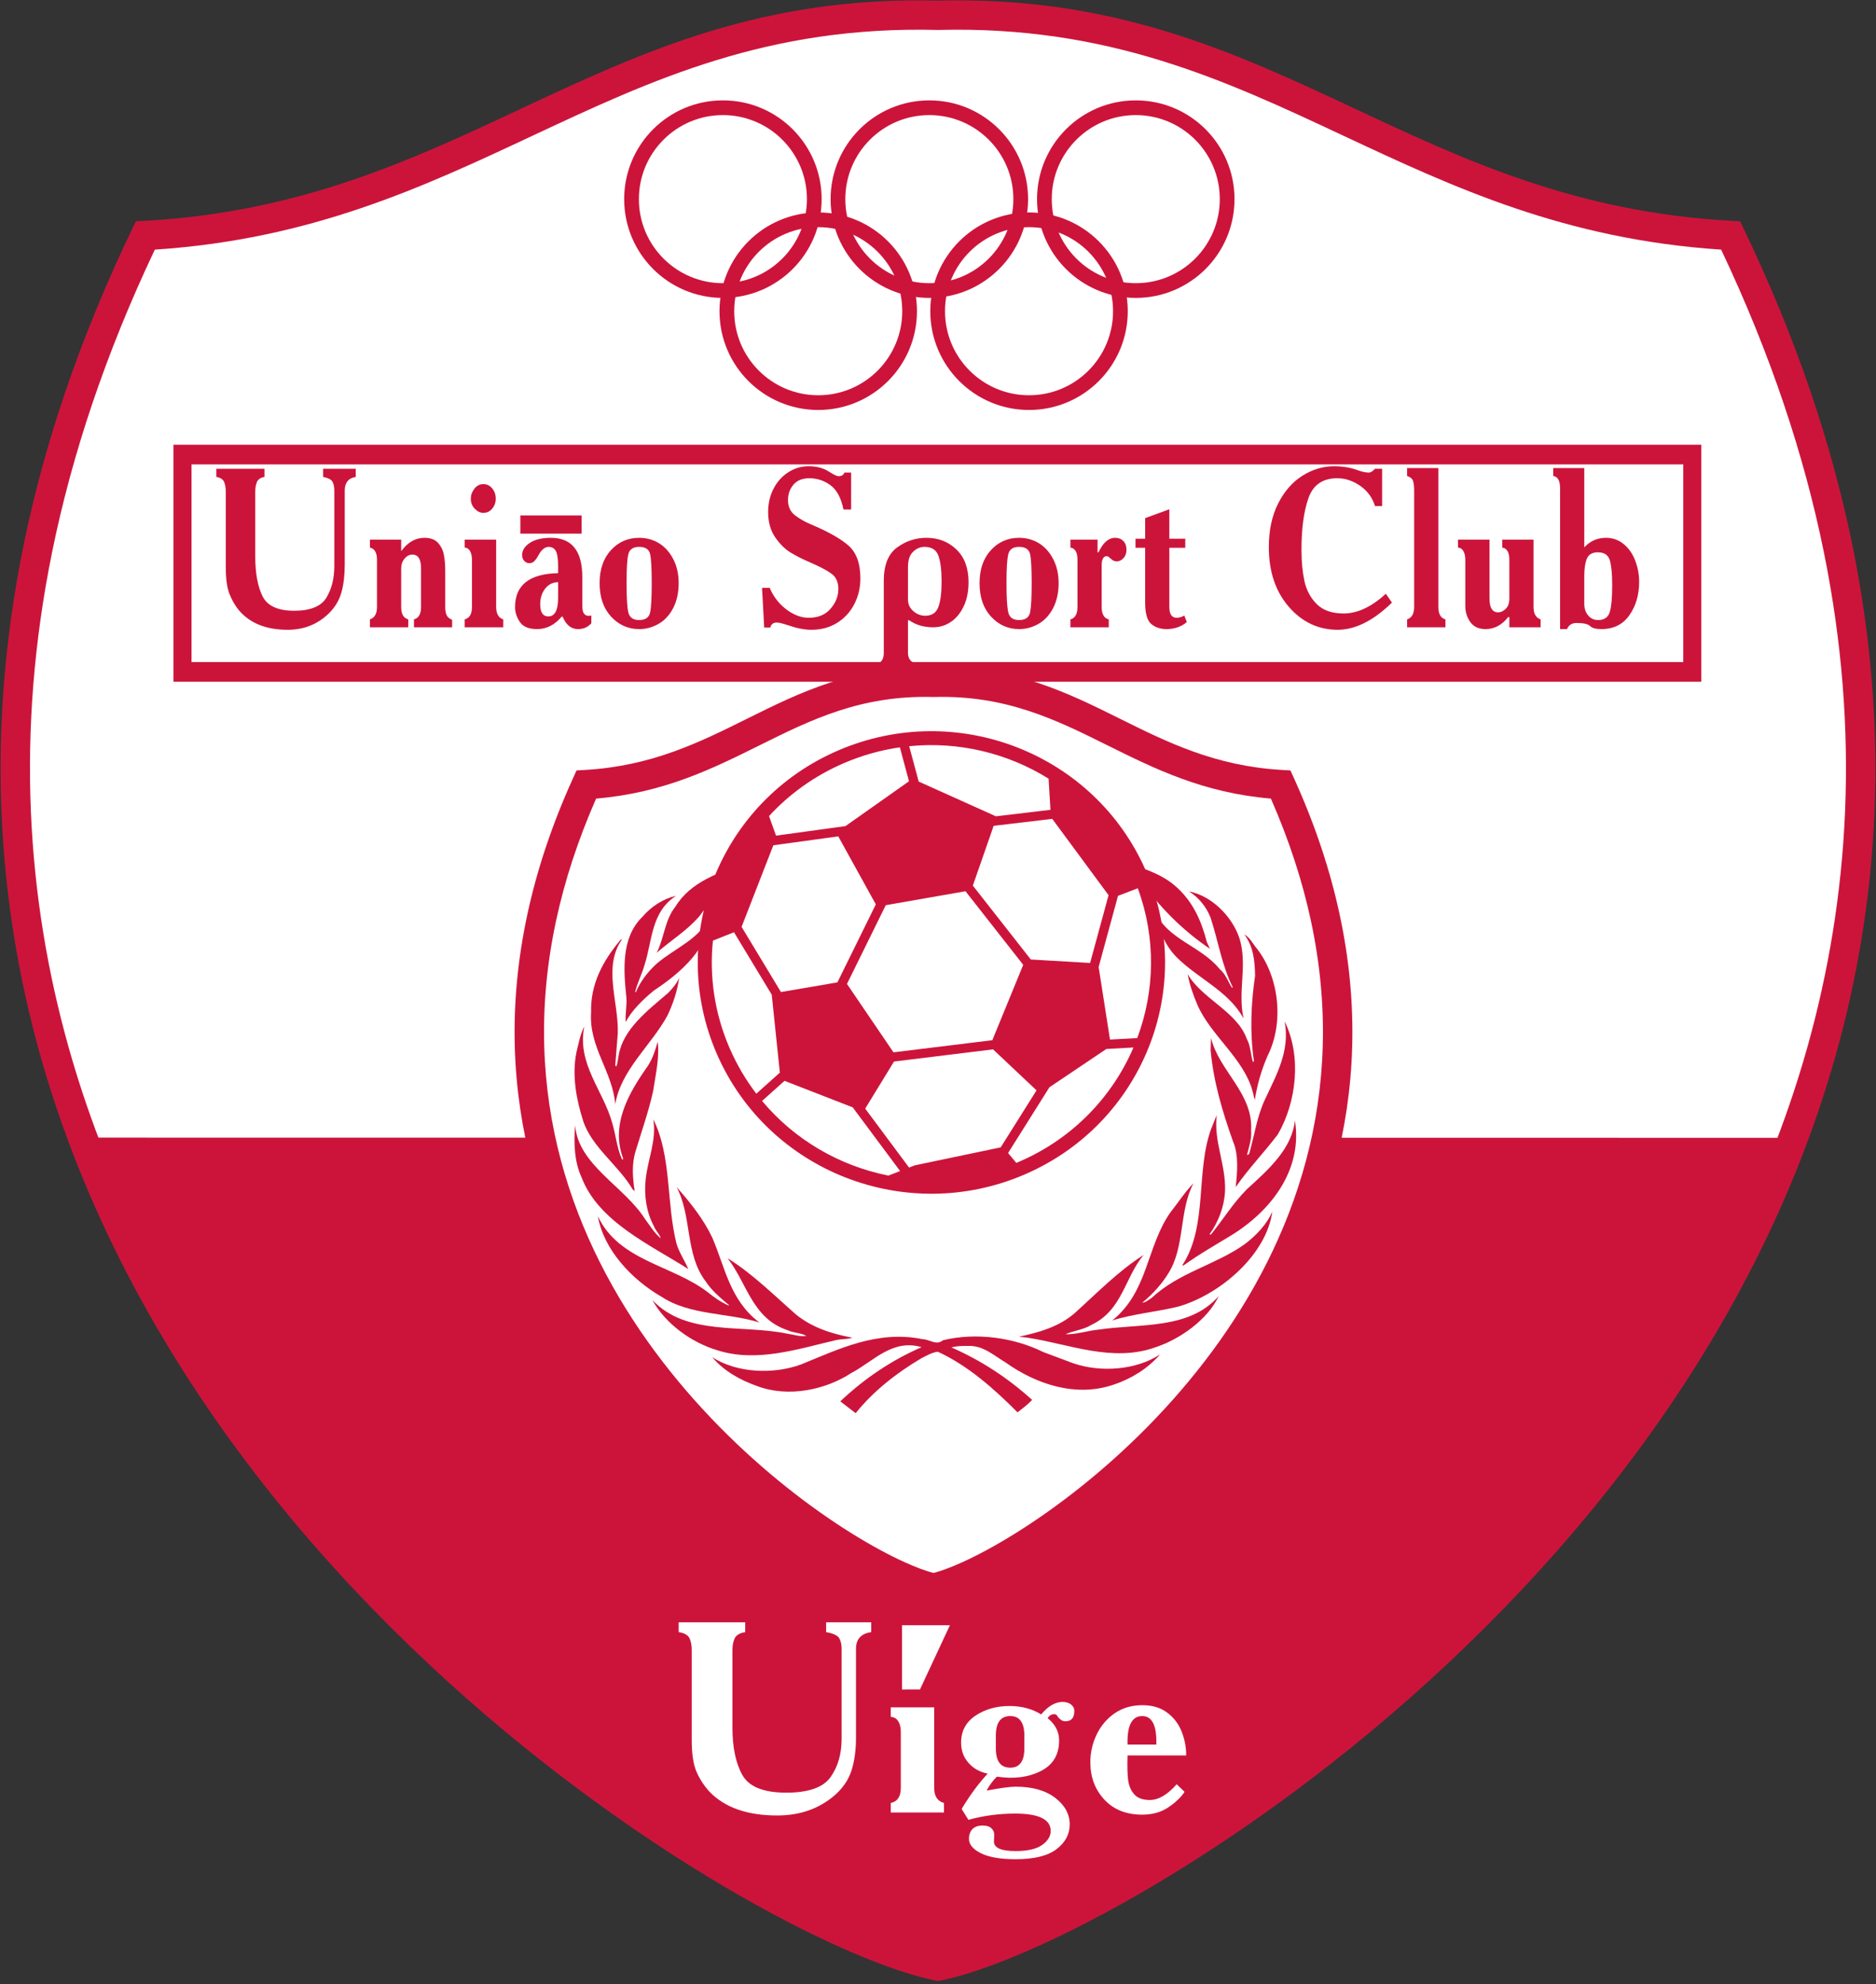
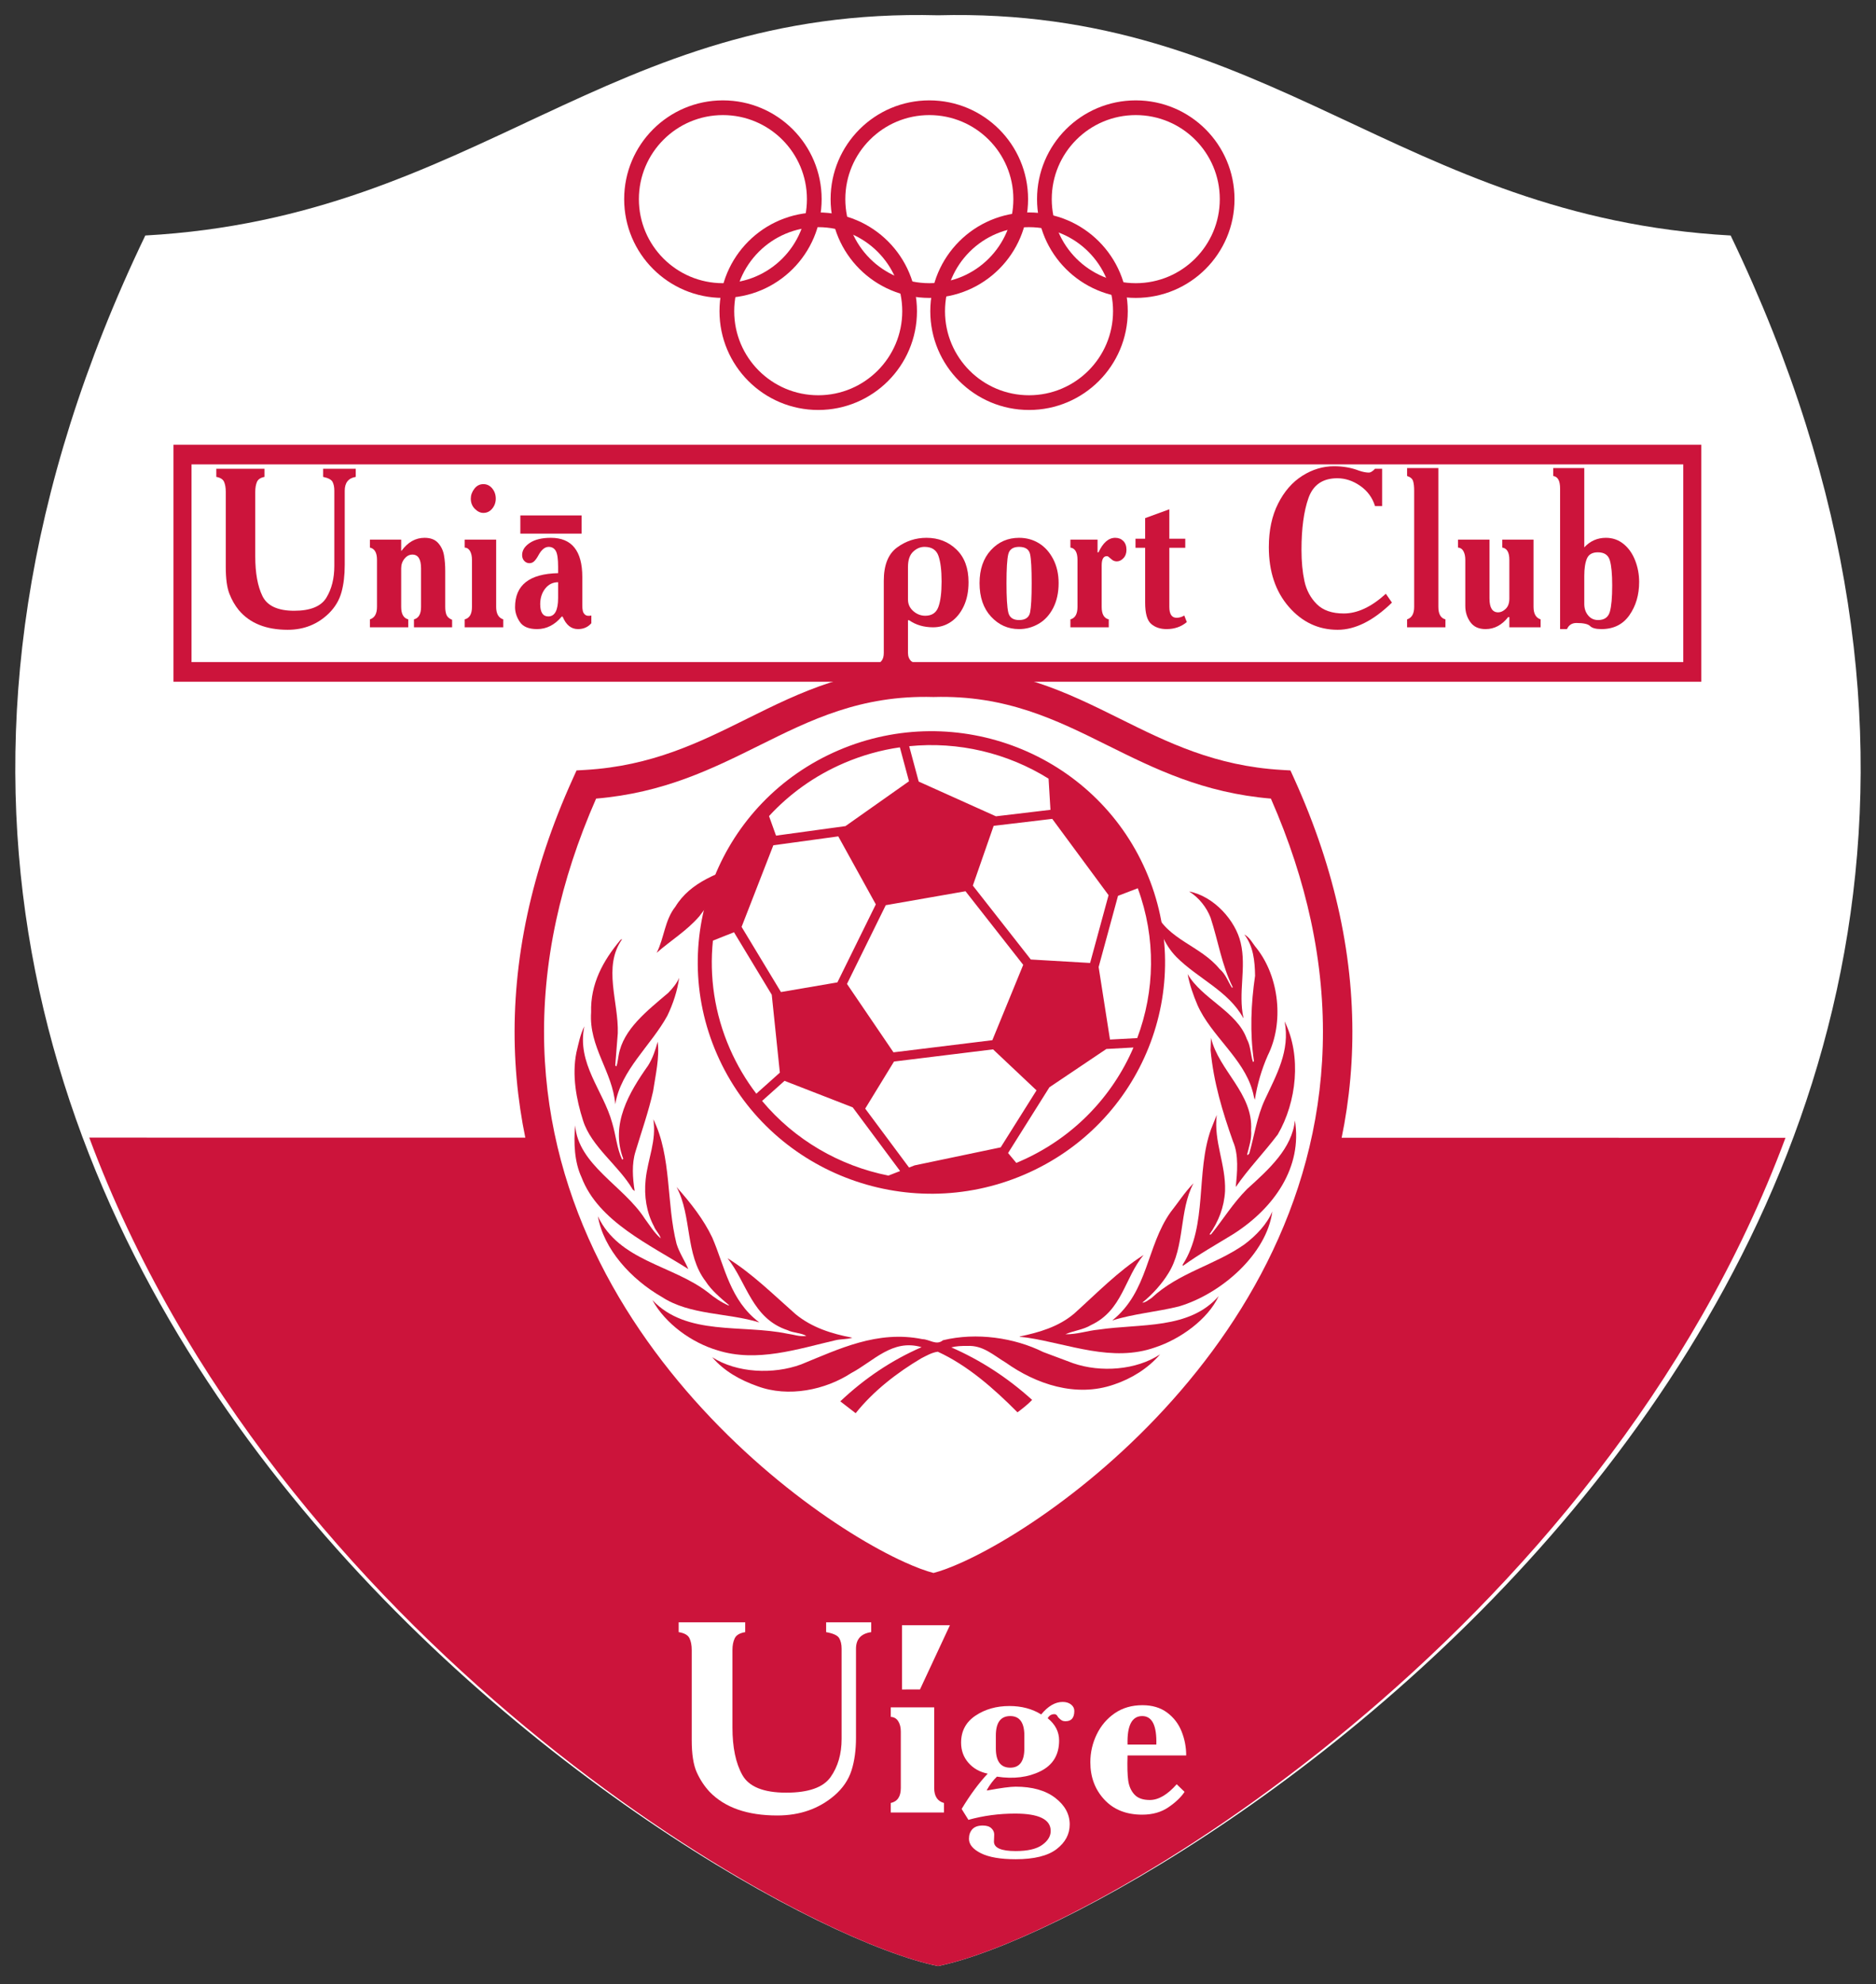
<svg xmlns="http://www.w3.org/2000/svg" width="542pt" height="573pt" viewBox="0 0 542 573" version="1.1">
  <rect x="0" y="0" width="542" height="573" fill="#333333" stroke="none" />
  <g id="surface1">
    <path style=" stroke:none;fill-rule:evenodd;fill:rgb(100%,100%,100%);fill-opacity:1;" d="M 270.996 4.414 C 175.156 1.914 137.82 62.715 41.98 68.016 C -100.68 364.82 204.258 554.223 270.996 567.828 C 337.734 554.223 642.672 364.82 500.008 68.016 C 404.172 62.715 366.832 1.914 270.996 4.414 " />
    <path style=" stroke:none;fill-rule:evenodd;fill:rgb(79.999%,8.199%,23.099%);fill-opacity:1;" d="M 25.785 328.559 C 79.371 472.59 226.68 558.793 270.996 567.828 C 315.309 558.793 462.266 472.641 515.848 328.609 L 25.785 328.559 " />
    <path style=" stroke:none;fill-rule:evenodd;fill:rgb(100%,100%,100%);fill-opacity:1;" d="M 269.699 197.066 C 227.715 195.906 211.359 224.137 169.379 226.594 C 106.887 364.402 240.465 452.344 269.699 458.656 C 298.934 452.344 432.508 364.402 370.016 226.594 C 328.035 224.137 311.68 195.906 269.699 197.066 " />
    <path style=" stroke:none;fill-rule:nonzero;fill:rgb(79.999%,8.199%,23.099%);fill-opacity:1;" d="M 269.582 201.301 C 248.711 200.723 234.23 207.91 219.449 215.254 C 205.73 222.062 191.766 228.992 172.223 230.645 C 166.902 242.754 163.133 254.461 160.695 265.742 C 149.738 316.461 165.82 358.66 189.148 390.23 C 212.609 421.98 243.285 442.984 261.359 451.18 C 264.66 452.676 267.48 453.719 269.699 454.293 C 271.914 453.719 274.734 452.676 278.039 451.18 C 296.109 442.984 326.785 421.98 350.246 390.23 C 373.574 358.66 389.656 316.461 378.699 265.742 C 376.262 254.461 372.492 242.754 367.176 230.645 C 347.629 228.992 333.664 222.062 319.945 215.254 C 305.164 207.91 290.684 200.723 269.812 201.301 Z M 215.695 207.645 C 231.391 199.852 246.766 192.223 269.699 192.828 C 292.633 192.223 308.004 199.852 323.699 207.645 C 337.262 214.379 351.078 221.238 370.246 222.359 L 372.824 222.512 L 373.887 224.852 C 380.012 238.355 384.293 251.398 387.004 263.949 C 398.574 317.508 381.637 362.016 357.059 395.277 C 332.609 428.363 300.484 450.32 281.523 458.922 C 277.195 460.883 273.473 462.188 270.594 462.812 L 269.699 463.004 L 268.801 462.812 C 265.922 462.188 262.199 460.883 257.871 458.922 C 238.91 450.32 206.785 428.363 182.34 395.277 C 157.758 362.016 140.82 317.508 152.391 263.949 C 155.102 251.398 159.387 238.355 165.512 224.852 L 166.57 222.512 L 169.148 222.359 C 188.316 221.238 202.133 214.379 215.695 207.645 " />
    <path style=" stroke:none;fill-rule:evenodd;fill:rgb(100%,100%,100%);fill-opacity:1;" d="M 274.141 211.367 C 311.316 214.121 339.199 246.176 336.414 282.961 C 333.629 319.746 301.23 347.336 264.055 344.578 C 226.875 341.824 198.992 309.77 201.777 272.984 C 204.562 236.195 236.961 208.609 274.141 211.367 " />
    <path style=" stroke:none;fill-rule:evenodd;fill:rgb(79.999%,8.199%,23.099%);fill-opacity:1;" d="M 242.273 216.691 C 208.074 231.344 192.352 270.672 207.16 304.512 C 221.969 338.352 261.715 353.91 295.914 339.254 C 330.117 324.602 345.844 285.273 331.031 251.434 C 316.223 217.594 276.477 202.035 242.273 216.691 Z M 218.508 315.871 L 225.309 309.789 L 222.969 287.289 L 212.059 269.246 L 205.973 271.66 C 204.906 281.988 206.414 292.719 210.879 302.914 C 212.941 307.621 215.516 311.953 218.508 315.871 Z M 226.66 312.16 L 220.176 317.961 C 229.566 329.211 242.559 336.723 256.676 339.523 L 260.051 338.211 L 246.359 319.816 Z M 249.969 320.18 L 262.637 337.203 L 264.234 336.578 L 289.113 331.371 L 299.465 314.91 L 286.906 303.07 L 258.289 306.586 Z M 214.254 267.695 L 225.629 286.516 L 241.934 283.723 L 253.035 261.195 L 242.188 241.555 L 223.426 244.129 Z M 224.203 241.34 L 244.266 238.59 L 262.621 225.641 L 259.984 215.84 C 254.562 216.617 249.156 218.113 243.887 220.371 C 235.359 224.023 228.055 229.309 222.18 235.699 Z M 262.676 215.512 L 265.422 225.723 L 287.734 235.758 L 303.492 233.887 L 302.945 224.883 C 291.09 217.496 276.906 214.078 262.676 215.512 Z M 304.008 236.5 L 287.078 238.512 L 281.066 255.773 L 297.812 277.117 L 314.945 278.117 L 320.277 258.539 Z M 323.008 258.73 L 317.41 279.285 L 320.688 300.238 L 328.562 299.812 C 333.645 286.27 334.039 270.988 328.719 256.539 Z M 327.473 302.531 L 319.645 302.957 L 303.188 314.02 L 291.246 333.008 L 293.621 335.855 C 293.852 335.762 294.078 335.672 294.305 335.574 C 309.852 328.914 321.332 316.828 327.473 302.531 Z M 258.137 303.926 L 286.699 300.422 L 295.621 278.656 L 278.945 257.402 L 255.906 261.43 L 244.703 284.172 L 258.137 303.926 " />
    <path style=" stroke:none;fill-rule:evenodd;fill:rgb(79.999%,8.199%,23.099%);fill-opacity:1;" d="M 340.648 377.301 C 334.297 378.891 327.512 379.406 321.34 381.371 C 331.789 372.988 331.191 360.004 338.172 350.121 C 340.395 347.324 342.227 344.395 344.82 341.738 C 340.574 349.703 342.422 360.039 337.543 367.77 C 335.664 370.84 332.98 373.816 330.016 376.23 C 330.984 376.195 331.836 375.406 332.684 374.887 C 340.602 367.488 350.949 365.426 359.508 359.414 C 362.938 356.855 366.082 353.508 367.59 349.879 C 365.965 362.145 352.934 373.641 340.648 377.301 " />
    <path style=" stroke:none;fill-rule:evenodd;fill:rgb(79.999%,8.199%,23.099%);fill-opacity:1;" d="M 369.172 327.637 C 365.293 332.793 360.609 337.594 357.031 342.832 C 357.434 338.688 357.957 333.582 356.227 329.645 C 353.23 321.184 350.605 312.586 349.758 303.293 L 349.875 299.742 C 352.129 309.23 362.09 315.754 361.461 326.402 C 361.688 328.98 360.836 331.168 360.312 333.441 L 360.492 333.609 L 360.938 333.133 C 362.414 327.914 363.16 322.426 365.457 317.555 C 368.723 310.543 372.793 303.469 371.141 295.004 C 376.102 304.984 374.598 318.316 369.172 327.637 " />
    <path style=" stroke:none;fill-rule:evenodd;fill:rgb(79.999%,8.199%,23.099%);fill-opacity:1;" d="M 363.059 273.871 C 369.59 282.152 371.02 295.355 366.262 304.855 C 364.488 308.883 363.234 313.176 362.535 317.633 C 362.207 316.863 362.133 315.832 361.832 314.973 C 359.238 305.672 349.832 299.047 345.969 290.273 C 344.746 287.406 343.703 284.441 343.121 281.328 C 347.25 288.48 357.434 292.172 360.211 300.051 C 361.344 302.043 361.281 304.535 361.984 306.676 C 362.133 306.676 362.281 306.574 362.281 306.434 C 361.059 298.32 361.434 289.82 362.609 281.805 C 362.535 277.465 362.09 273.254 359.508 269.895 C 361.16 270.797 361.906 272.523 363.059 273.871 " />
    <path style=" stroke:none;fill-rule:evenodd;fill:rgb(79.999%,8.199%,23.099%);fill-opacity:1;" d="M 358.449 272.281 C 360.164 279.535 357.66 286.609 359.238 293.938 L 359.18 294 C 354.961 286.234 346 282.57 339.84 276.355 C 336.262 272.664 334.711 268.172 333.816 263.414 C 337.352 271.383 346.879 273.141 352.352 279.852 C 354.184 281.398 354.781 283.543 355.961 285.301 L 356.152 285.125 C 353.008 278.84 351.949 271.766 349.758 265.059 C 348.652 262.156 346.477 259.305 343.555 257.469 C 350.727 258.844 356.961 265.863 358.449 272.281 " />
-     <path style=" stroke:none;fill-rule:evenodd;fill:rgb(79.999%,8.199%,23.099%);fill-opacity:1;" d="M 339.246 255.633 C 344.656 260.16 347.105 266.027 348.684 272.105 L 349.578 274.039 C 341.719 268.75 334.594 261.648 329.586 254.148 L 323.453 248.352 C 328.84 250.484 334.637 251.762 339.246 255.633 " />
    <path style=" stroke:none;fill-rule:evenodd;fill:rgb(79.999%,8.199%,23.099%);fill-opacity:1;" d="M 215.25 249.312 C 209.824 253.766 206.059 259.395 202.031 264.648 C 198.426 268.828 193.809 271.59 189.719 275.184 C 191.922 270.898 192.004 265.777 195.137 261.844 C 199.594 254.566 207.863 252.008 215.25 249.312 " />
-     <path style=" stroke:none;fill-rule:evenodd;fill:rgb(79.999%,8.199%,23.099%);fill-opacity:1;" d="M 185.57 264.816 C 188.211 261.746 191.559 259.609 195.324 258.711 C 188.012 263.414 188.488 271.836 186.168 278.84 C 185.43 281.43 184.148 283.812 183.508 286.473 L 183.691 286.609 C 184.91 283.605 187.047 280.773 189.719 278.324 C 194.914 273.836 202.594 271.039 205.133 264.402 C 205.02 273.629 196.801 280.879 188.934 286.062 C 185.691 288.727 182.559 291.762 180.777 295.18 C 180.598 292.855 181.145 290.52 180.965 288.027 C 180.113 279.977 179.488 270.789 185.57 264.816 " />
    <path style=" stroke:none;fill-rule:evenodd;fill:rgb(79.999%,8.199%,23.099%);fill-opacity:1;" d="M 170.781 292.348 C 170.559 284.191 174.172 277.527 179.273 271.449 C 179.422 271.383 179.527 271.242 179.719 271.277 C 174.105 279.258 178.75 289.312 178.488 298.391 L 177.754 307.684 C 177.863 307.746 177.863 308.023 178.125 307.918 C 178.453 306.887 178.527 305.777 178.75 304.711 C 180.07 297.215 187.023 291.902 193.102 286.715 C 194.398 285.363 195.547 283.988 196.211 282.398 C 195.719 286.129 194.465 289.891 192.812 293.344 C 188.086 301.977 179.348 309.059 177.754 318.938 C 176.977 309.469 170.086 302.387 170.781 292.348 " />
    <path style=" stroke:none;fill-rule:evenodd;fill:rgb(79.999%,8.199%,23.099%);fill-opacity:1;" d="M 166.531 303.949 C 167.156 301.395 167.641 298.758 168.828 296.414 C 166.574 307.199 174.328 314.973 176.871 324.32 C 177.938 327.816 178.199 331.578 179.719 334.855 C 179.859 334.926 179.98 334.789 180.07 334.684 C 176.281 324.746 181.746 315.523 187.242 307.746 C 188.574 305.637 189.344 303.293 190.008 300.871 C 190.598 305.367 189.383 310.543 188.68 315.211 C 187.348 321.148 185.355 326.777 183.617 332.539 C 182.477 336.141 182.777 340.203 183.363 343.977 L 182.812 343.559 C 178.789 336.617 170.816 331.195 168.445 323.605 C 166.504 317.555 165.203 310.543 166.531 303.949 " />
    <path style=" stroke:none;fill-rule:evenodd;fill:rgb(79.999%,8.199%,23.099%);fill-opacity:1;" d="M 166.164 325.012 C 167.055 336.449 180.188 342.488 186.281 351.953 C 187.719 353.883 188.973 356.031 190.895 357.652 C 190.598 356.438 189.383 355.41 188.934 354.164 C 186.801 350.191 186.027 345.461 186.539 340.66 C 187.129 334.82 189.746 329.402 188.746 323.262 C 194.102 334.062 192.477 347.535 195.465 359.234 C 196.246 361.797 197.828 364.078 198.863 366.527 C 187.875 359.516 172.883 352.852 168.008 340.008 C 165.949 335.582 165.719 330.098 166.164 325.012 " />
    <path style=" stroke:none;fill-rule:evenodd;fill:rgb(79.999%,8.199%,23.099%);fill-opacity:1;" d="M 172.734 351.266 C 178.863 364.242 194.211 365.316 204.508 373.223 C 206.402 374.785 208.387 376.125 210.523 377.062 L 210.637 376.957 C 208.273 374.953 205.535 372.68 203.883 370.086 C 197.859 362.246 199.977 351.266 195.465 342.832 C 199.566 347.43 203.293 352.195 205.77 357.406 C 209.449 365.906 210.859 375.512 219.383 381.938 C 210.16 379.098 199.355 379.895 191.215 374.578 C 182.328 369.465 174.395 360.797 172.734 351.266 " />
    <path style=" stroke:none;fill-rule:evenodd;fill:rgb(79.999%,8.199%,23.099%);fill-opacity:1;" d="M 188.488 375.477 C 198.312 385.934 214.371 382.445 227.461 385.184 C 229.312 385.422 231.004 386.109 232.965 385.832 C 231.406 384.902 229.234 385.008 227.535 384.172 C 217.27 380.793 215.766 370.398 210.195 363.387 C 217.316 367.812 223.297 373.773 229.863 379.555 C 234.582 383.426 240.262 385.211 246.25 386.348 C 244.809 386.836 242.926 386.703 241.383 387.078 C 230.629 389.559 218.68 393.605 207.281 389.984 C 199.863 387.801 192.215 382.309 188.488 375.477 " />
    <path style=" stroke:none;fill-rule:evenodd;fill:rgb(79.999%,8.199%,23.099%);fill-opacity:1;" d="M 321.875 399.855 C 310.797 403.73 299.238 399.68 290.59 393.543 C 287.09 391.461 284.004 388.461 279.469 388.727 C 277.828 388.699 276.246 388.77 274.848 389.145 C 283.258 392.809 291.055 397.852 298.195 404.309 C 296.988 405.59 295.438 406.797 293.965 407.898 C 287.09 400.965 279.469 394.293 270.941 390.395 C 269.27 390.598 267.684 391.531 266.176 392.293 C 259.234 396.402 252.371 401.684 247.211 408.152 L 242.773 404.727 C 249.855 398.027 257.684 392.809 266.254 389.082 C 257.836 386.586 252.34 393.184 245.953 396.543 C 238.504 401.41 227.797 403.691 218.801 400.336 C 213.961 398.621 209.27 396.086 205.77 391.98 C 212.852 396.543 223.398 397.023 231.449 394.059 C 242.254 389.672 253.48 384.109 266.512 386.766 C 268.539 386.801 270.523 388.699 272.438 387.078 C 282.121 384.73 293.082 386.348 301.418 390.492 L 310.008 393.707 C 317.996 396.477 328.316 395.711 335.16 391.156 C 331.641 395.258 326.84 398.195 321.875 399.855 " />
    <path style=" stroke:none;fill-rule:evenodd;fill:rgb(79.999%,8.199%,23.099%);fill-opacity:1;" d="M 333.742 389.145 C 321.309 393.543 308.797 388.148 296.887 386.348 L 294.59 386.074 L 294.59 386.004 C 300.285 384.801 305.816 383.211 310.348 379.379 C 317.027 373.371 322.977 367.188 330.391 362.453 C 324.887 369.051 324.305 378.441 315.223 382.691 C 312.973 384.066 310.141 384.312 307.812 385.352 C 311.125 385.422 314.152 384.312 317.43 384.004 C 329.613 382.211 343.555 384.047 352.098 374.336 C 348.922 381.102 340.973 386.766 333.742 389.145 " />
    <path style=" stroke:none;fill-rule:evenodd;fill:rgb(79.999%,8.199%,23.099%);fill-opacity:1;" d="M 356.332 356.41 C 351.426 359.414 346.445 362.207 341.719 365.625 L 341.719 365.207 C 348.949 353.961 345.418 338.52 349.875 326.148 L 351.531 322.004 C 350.605 329.715 354.184 336.238 353.934 343.977 C 353.676 348.645 352.055 352.789 349.43 356.516 L 349.875 356.516 C 353.41 352.168 356.184 347.535 360.312 343.391 C 366.742 337.594 373.27 331.648 374.117 323.605 C 376.297 337.035 368.246 348.805 356.332 356.41 " />
    <path style="fill:none;stroke-width:42.52;stroke-linecap:butt;stroke-linejoin:miter;stroke:rgb(79.999%,8.199%,23.099%);stroke-opacity:1;stroke-miterlimit:22.926;" d="M 2088.555 5418.867 C 1942.773 5418.867 1824.57 5300.664 1824.57 5154.844 C 1824.57 5009.062 1942.773 4890.859 2088.555 4890.859 C 2234.375 4890.859 2352.578 5009.062 2352.578 5154.844 C 2352.578 5300.664 2234.375 5418.867 2088.555 5418.867 Z M 2088.555 5418.867 " transform="matrix(0.1,0,0,-0.1,0,573)" />
    <path style="fill:none;stroke-width:42.52;stroke-linecap:butt;stroke-linejoin:miter;stroke:rgb(79.999%,8.199%,23.099%);stroke-opacity:1;stroke-miterlimit:22.926;" d="M 2684.961 5418.867 C 2539.18 5418.867 2420.977 5300.664 2420.977 5154.844 C 2420.977 5009.062 2539.18 4890.859 2684.961 4890.859 C 2830.781 4890.859 2948.984 5009.062 2948.984 5154.844 C 2948.984 5300.664 2830.781 5418.867 2684.961 5418.867 Z M 2684.961 5418.867 " transform="matrix(0.1,0,0,-0.1,0,573)" />
    <path style="fill:none;stroke-width:42.52;stroke-linecap:butt;stroke-linejoin:miter;stroke:rgb(79.999%,8.199%,23.099%);stroke-opacity:1;stroke-miterlimit:22.926;" d="M 3281.406 5418.867 C 3135.586 5418.867 3017.383 5300.664 3017.383 5154.844 C 3017.383 5009.062 3135.586 4890.859 3281.406 4890.859 C 3427.188 4890.859 3545.391 5009.062 3545.391 5154.844 C 3545.391 5300.664 3427.188 5418.867 3281.406 5418.867 Z M 3281.406 5418.867 " transform="matrix(0.1,0,0,-0.1,0,573)" />
    <path style="fill:none;stroke-width:42.52;stroke-linecap:butt;stroke-linejoin:miter;stroke:rgb(79.999%,8.199%,23.099%);stroke-opacity:1;stroke-miterlimit:22.926;" d="M 2363.984 5095.195 C 2218.164 5095.195 2099.961 4976.992 2099.961 4831.172 C 2099.961 4685.391 2218.164 4567.188 2363.984 4567.188 C 2509.766 4567.188 2627.969 4685.391 2627.969 4831.172 C 2627.969 4976.992 2509.766 5095.195 2363.984 5095.195 Z M 2363.984 5095.195 " transform="matrix(0.1,0,0,-0.1,0,573)" />
    <path style="fill:none;stroke-width:42.52;stroke-linecap:butt;stroke-linejoin:miter;stroke:rgb(79.999%,8.199%,23.099%);stroke-opacity:1;stroke-miterlimit:22.926;" d="M 2972.969 5095.195 C 2827.188 5095.195 2708.984 4976.992 2708.984 4831.172 C 2708.984 4685.391 2827.188 4567.188 2972.969 4567.188 C 3118.789 4567.188 3236.992 4685.391 3236.992 4831.172 C 3236.992 4976.992 3118.789 5095.195 2972.969 5095.195 Z M 2972.969 5095.195 " transform="matrix(0.1,0,0,-0.1,0,573)" />
    <path style=" stroke:none;fill-rule:nonzero;fill:rgb(79.999%,8.199%,23.099%);fill-opacity:1;" d="M 486.316 134.117 L 55.336 134.117 L 55.336 191.223 L 486.316 191.223 Z M 52.727 128.445 L 491.535 128.445 L 491.535 196.895 L 50.117 196.895 L 50.117 128.445 L 52.727 128.445 " />
    <path style=" stroke:none;fill-rule:nonzero;fill:rgb(79.999%,8.199%,23.099%);fill-opacity:1;" d="M 448.742 135.184 L 457.719 135.184 L 457.719 158.078 C 459.422 156.246 461.508 155.328 463.969 155.328 C 465.898 155.328 467.594 155.918 469.055 157.098 C 470.512 158.273 471.629 159.855 472.406 161.84 C 473.184 163.824 473.57 165.906 473.57 168.086 C 473.57 171.793 472.633 174.988 470.758 177.672 C 468.883 180.352 466.184 181.691 462.66 181.691 C 461.07 181.691 459.98 181.398 459.395 180.809 C 458.809 180.223 457.492 179.926 455.445 179.926 C 454.156 179.926 453.25 180.516 452.719 181.691 L 450.73 181.691 L 450.73 141.07 C 450.73 138.844 450.066 137.645 448.742 137.473 Z M 457.719 166.32 L 457.719 174.434 C 457.719 175.738 458.09 176.84 458.828 177.734 C 459.566 178.629 460.52 179.078 461.695 179.078 C 463.516 179.078 464.648 178.281 465.105 176.688 C 465.559 175.098 465.785 172.559 465.785 169.066 C 465.785 165.797 465.559 163.387 465.105 161.84 C 464.648 160.289 463.496 159.516 461.641 159.516 C 460.047 159.516 458.996 160.117 458.484 161.316 C 457.973 162.516 457.719 164.184 457.719 166.32 " />
    <path style=" stroke:none;fill-rule:nonzero;fill:rgb(79.999%,8.199%,23.099%);fill-opacity:1;" d="M 443.059 155.855 L 443.059 175.281 C 443.059 177.246 443.742 178.445 445.105 178.879 L 445.105 181.172 L 436.07 181.172 L 436.07 178.227 L 435.73 178.227 C 433.91 180.535 431.734 181.691 429.195 181.691 C 427.227 181.691 425.758 181.02 424.793 179.664 C 423.828 178.312 423.344 176.766 423.344 175.02 L 423.344 161.676 C 423.344 160.672 423.164 159.844 422.805 159.191 C 422.445 158.535 421.922 158.188 421.242 158.145 L 421.242 155.855 L 430.332 155.855 L 430.332 172.863 C 430.332 175.523 431.164 176.852 432.832 176.852 C 433.59 176.852 434.32 176.516 435.02 175.84 C 435.723 175.16 436.07 174.172 436.07 172.863 L 436.07 161.676 C 436.07 159.539 435.391 158.359 434.023 158.145 L 434.023 155.855 L 443.059 155.855 " />
    <path style=" stroke:none;fill-rule:nonzero;fill:rgb(79.999%,8.199%,23.099%);fill-opacity:1;" d="M 406.527 181.172 L 406.527 178.879 C 407.891 178.445 408.57 177.246 408.57 175.281 L 408.57 141.723 C 408.57 140.547 408.469 139.617 408.258 138.941 C 408.051 138.266 407.473 137.777 406.527 137.473 L 406.527 135.184 L 415.559 135.184 L 415.559 175.281 C 415.559 177.332 416.242 178.531 417.605 178.879 L 417.605 181.172 L 406.527 181.172 " />
    <path style=" stroke:none;fill-rule:nonzero;fill:rgb(79.999%,8.199%,23.099%);fill-opacity:1;" d="M 400.391 171.488 L 402.152 174.039 C 396.773 179.273 391.547 181.891 386.469 181.891 C 380.902 181.891 376.195 179.676 372.352 175.25 C 368.508 170.824 366.582 165.078 366.582 158.012 C 366.582 153.172 367.473 148.984 369.254 145.453 C 371.035 141.922 373.371 139.238 376.27 137.406 C 379.168 135.574 382.227 134.656 385.445 134.656 C 388.023 134.656 390.391 135.07 392.551 135.902 C 393.684 136.293 394.672 136.488 395.504 136.488 C 395.844 136.488 396.281 136.273 396.809 135.836 C 396.926 135.746 397.074 135.598 397.266 135.379 L 399.309 135.379 L 399.309 146.172 L 397.266 146.172 C 396.508 143.73 395.078 141.777 392.977 140.316 C 390.871 138.855 388.664 138.125 386.355 138.125 C 382.152 138.125 379.379 140.031 378.031 143.848 C 376.688 147.664 376.016 152.648 376.016 158.797 C 376.016 162.199 376.301 165.207 376.867 167.824 C 377.438 170.441 378.617 172.656 380.418 174.465 C 382.219 176.273 384.82 177.18 388.23 177.18 C 392.172 177.18 396.223 175.281 400.391 171.488 " />
    <path style=" stroke:none;fill-rule:nonzero;fill:rgb(79.999%,8.199%,23.099%);fill-opacity:1;" d="M 328.062 155.594 L 330.848 155.594 L 330.848 149.641 L 337.836 147.086 L 337.836 155.594 L 342.438 155.594 L 342.438 158.211 L 337.836 158.211 L 337.836 175.281 C 337.836 177.375 338.535 178.422 339.938 178.422 C 340.695 178.422 341.434 178.203 342.152 177.77 L 342.891 179.664 C 341.262 181.02 339.312 181.691 337.039 181.691 C 335.223 181.691 333.734 181.191 332.578 180.188 C 331.422 179.188 330.848 177.137 330.848 174.039 L 330.848 158.211 L 328.062 158.211 L 328.062 155.594 " />
    <path style=" stroke:none;fill-rule:nonzero;fill:rgb(79.999%,8.199%,23.099%);fill-opacity:1;" d="M 309.254 155.855 L 317.098 155.855 L 317.098 159.516 L 317.379 159.516 C 318.668 156.727 320.277 155.328 322.211 155.328 C 323.156 155.328 323.934 155.637 324.539 156.246 C 325.145 156.855 325.449 157.707 325.449 158.797 C 325.449 159.801 325.152 160.605 324.566 161.219 C 323.98 161.828 323.348 162.133 322.664 162.133 C 322.246 162.133 321.852 162.023 321.473 161.809 C 321.395 161.762 321.203 161.609 320.902 161.348 C 320.602 161.086 320.383 160.902 320.25 160.793 C 320.117 160.684 319.953 160.629 319.766 160.629 C 318.781 160.629 318.289 161.523 318.289 163.312 L 318.289 175.281 C 318.289 177.375 318.973 178.574 320.336 178.879 L 320.336 181.172 L 309.254 181.172 L 309.254 178.879 C 310.617 178.531 311.301 177.332 311.301 175.281 L 311.301 161.676 C 311.301 159.539 310.617 158.359 309.254 158.145 L 309.254 155.855 " />
    <path style=" stroke:none;fill-rule:nonzero;fill:rgb(79.999%,8.199%,23.099%);fill-opacity:1;" d="M 294.426 181.691 C 291.242 181.691 288.547 180.492 286.328 178.094 C 284.113 175.695 283.004 172.469 283.004 168.414 C 283.004 164.445 284.094 161.273 286.273 158.895 C 288.449 156.52 291.168 155.328 294.426 155.328 C 296.547 155.328 298.461 155.855 300.164 156.898 C 301.867 157.945 303.242 159.473 304.285 161.48 C 305.324 163.484 305.848 165.797 305.848 168.414 C 305.848 171.16 305.324 173.551 304.285 175.578 C 303.242 177.605 301.84 179.133 300.078 180.156 C 298.316 181.18 296.434 181.691 294.426 181.691 Z M 294.426 179.078 C 296.242 179.078 297.305 178.336 297.609 176.852 C 297.91 175.371 298.062 172.559 298.062 168.414 C 298.062 164.27 297.91 161.488 297.609 160.074 C 297.305 158.656 296.242 157.945 294.426 157.945 C 292.684 157.945 291.641 158.656 291.301 160.074 C 290.961 161.488 290.789 164.27 290.789 168.414 C 290.789 172.559 290.961 175.371 291.301 176.852 C 291.641 178.336 292.684 179.078 294.426 179.078 " />
    <path style=" stroke:none;fill-rule:nonzero;fill:rgb(79.999%,8.199%,23.099%);fill-opacity:1;" d="M 252.949 194.059 L 252.949 191.77 C 254.539 191.551 255.336 190.48 255.336 188.562 L 255.336 167.762 C 255.336 163.223 256.605 160.02 259.141 158.145 C 261.68 156.27 264.52 155.328 267.664 155.328 C 271.113 155.328 274 156.453 276.328 158.699 C 278.66 160.945 279.824 164.098 279.824 168.152 C 279.824 170.812 279.359 173.121 278.434 175.086 C 277.504 177.051 276.273 178.555 274.738 179.602 C 273.203 180.648 271.488 181.172 269.598 181.172 C 266.906 181.172 264.598 180.492 262.664 179.141 L 262.324 179.141 L 262.324 188.562 C 262.324 189.566 262.645 190.371 263.289 190.984 C 263.328 190.984 263.367 190.992 263.402 191.016 C 263.441 191.035 263.48 191.07 263.516 191.113 C 263.781 191.418 264.219 191.637 264.824 191.77 L 264.824 194.059 Z M 262.324 163.77 L 262.324 173.121 C 262.324 174.477 262.836 175.598 263.859 176.492 C 264.879 177.387 266.035 177.836 267.324 177.836 C 269.219 177.836 270.477 176.992 271.102 175.316 C 271.727 173.637 272.039 171.184 272.039 167.957 C 272.039 164.73 271.734 162.254 271.129 160.531 C 270.523 158.809 269.18 157.945 267.098 157.945 C 265.883 157.945 264.785 158.414 263.801 159.355 C 262.816 160.289 262.324 161.762 262.324 163.77 " />
-     <path style=" stroke:none;fill-rule:nonzero;fill:rgb(79.999%,8.199%,23.099%);fill-opacity:1;" d="M 245.902 136.488 L 245.902 147.152 L 243.688 147.152 C 243.008 143.797 241.746 141.449 239.91 140.121 C 238.074 138.789 236.055 138.125 233.859 138.125 C 231.812 138.125 230.27 138.746 229.227 139.988 C 228.188 141.234 227.664 142.703 227.664 144.406 C 227.664 146.324 228.34 147.797 229.684 148.82 C 231.027 149.848 232.531 150.707 234.199 151.406 C 239.086 153.453 242.703 155.484 245.051 157.488 C 247.398 159.496 248.574 162.68 248.574 167.039 C 248.574 169.742 247.988 172.23 246.812 174.496 C 245.637 176.766 243.98 178.562 241.84 179.895 C 239.699 181.227 237.23 181.891 234.426 181.891 C 232.457 181.891 230.203 181.453 227.664 180.582 C 226.113 180.059 225.031 179.797 224.426 179.797 C 223.48 179.797 222.875 180.211 222.609 181.039 C 222.609 181.082 222.598 181.117 222.578 181.137 C 222.562 181.16 222.551 181.191 222.551 181.234 L 220.789 181.234 L 220.164 169.785 L 222.383 169.785 C 223.441 172.316 225.043 174.387 227.184 176.004 C 229.324 177.617 231.473 178.422 233.633 178.422 C 236.359 178.422 238.469 177.551 239.965 175.805 C 241.465 174.062 242.211 172.164 242.211 170.113 C 242.211 168.152 241.566 166.691 240.277 165.73 C 238.992 164.773 236.891 163.66 233.973 162.395 C 231.926 161.523 230.09 160.598 228.461 159.613 C 226.832 158.633 225.336 157.16 223.973 155.199 C 222.609 153.238 221.926 150.797 221.926 147.871 C 221.926 145.387 222.449 143.141 223.488 141.137 C 224.531 139.129 225.953 137.547 227.75 136.391 C 229.551 135.234 231.512 134.656 233.633 134.656 C 235.562 134.656 237.27 135.027 238.746 135.77 C 239.047 135.945 239.617 136.281 240.449 136.785 C 241.281 137.285 241.906 137.535 242.324 137.535 C 243.121 137.535 243.668 137.188 243.973 136.488 L 245.902 136.488 " />
-     <path style=" stroke:none;fill-rule:nonzero;fill:rgb(79.999%,8.199%,23.099%);fill-opacity:1;" d="M 184.656 181.691 C 181.473 181.691 178.773 180.492 176.559 178.094 C 174.344 175.695 173.234 172.469 173.234 168.414 C 173.234 164.445 174.324 161.273 176.504 158.895 C 178.68 156.52 181.398 155.328 184.656 155.328 C 186.777 155.328 188.688 155.855 190.395 156.898 C 192.098 157.945 193.473 159.473 194.512 161.48 C 195.555 163.484 196.074 165.797 196.074 168.414 C 196.074 171.16 195.555 173.551 194.512 175.578 C 193.473 177.605 192.07 179.133 190.309 180.156 C 188.547 181.18 186.664 181.691 184.656 181.691 Z M 184.656 179.078 C 186.473 179.078 187.535 178.336 187.836 176.852 C 188.141 175.371 188.289 172.559 188.289 168.414 C 188.289 164.27 188.141 161.488 187.836 160.074 C 187.535 158.656 186.473 157.945 184.656 157.945 C 182.914 157.945 181.871 158.656 181.531 160.074 C 181.188 161.488 181.02 164.27 181.02 168.414 C 181.02 172.559 181.188 175.371 181.531 176.852 C 181.871 178.336 182.914 179.078 184.656 179.078 " />
    <path style=" stroke:none;fill-rule:nonzero;fill:rgb(79.999%,8.199%,23.099%);fill-opacity:1;" d="M 170.848 177.77 L 170.848 179.992 C 169.863 181.129 168.574 181.691 166.984 181.691 C 165.016 181.691 163.539 180.492 162.555 178.094 L 162.27 178.094 C 160.262 180.492 157.895 181.691 155.168 181.691 C 152.781 181.691 151.121 181.008 150.195 179.633 C 149.266 178.258 148.805 176.832 148.805 175.348 C 148.805 168.98 152.949 165.711 161.246 165.535 L 161.246 163.703 C 161.246 161.391 161.02 159.855 160.562 159.09 C 160.109 158.328 159.43 157.945 158.52 157.945 C 157.422 157.945 156.438 158.754 155.562 160.367 C 155.188 161.066 154.797 161.621 154.398 162.035 C 154.004 162.449 153.52 162.656 152.949 162.656 C 152.383 162.656 151.891 162.438 151.473 162.004 C 151.059 161.566 150.848 161 150.848 160.301 C 150.848 158.949 151.59 157.781 153.062 156.801 C 154.543 155.82 156.566 155.328 159.145 155.328 C 165.203 155.328 168.234 159.102 168.234 166.648 L 168.234 174.891 C 168.234 175.457 168.281 175.969 168.379 176.426 C 168.473 176.887 168.707 177.266 169.086 177.57 C 169.465 177.879 170.055 177.941 170.848 177.77 Z M 161.246 168.152 C 159.73 168.152 158.492 168.762 157.523 169.984 C 156.559 171.203 156.074 172.711 156.074 174.496 C 156.074 176.852 156.852 178.031 158.406 178.031 C 160.301 178.031 161.246 176.242 161.246 172.664 L 161.246 168.152 " />
    <path style=" stroke:none;fill-rule:nonzero;fill:rgb(79.999%,8.199%,23.099%);fill-opacity:1;" d="M 136.02 144.012 C 136.02 143.012 136.359 142.062 137.043 141.168 C 137.723 140.273 138.594 139.824 139.656 139.824 C 140.68 139.824 141.531 140.242 142.215 141.07 C 142.895 141.898 143.234 142.879 143.234 144.012 C 143.234 145.102 142.895 146.062 142.215 146.891 C 141.531 147.719 140.68 148.133 139.656 148.133 C 138.785 148.133 137.961 147.742 137.184 146.957 C 136.406 146.172 136.02 145.191 136.02 144.012 " />
    <path style=" stroke:none;fill-rule:nonzero;fill:rgb(79.999%,8.199%,23.099%);fill-opacity:1;" d="M 143.348 155.855 L 143.348 175.281 C 143.348 177.246 144.031 178.445 145.395 178.879 L 145.395 181.172 L 134.258 181.172 L 134.258 178.879 C 135.66 178.531 136.359 177.332 136.359 175.281 L 136.359 161.676 C 136.359 160.672 136.18 159.844 135.82 159.191 C 135.461 158.535 134.941 158.188 134.258 158.145 L 134.258 155.855 L 143.348 155.855 " />
    <path style=" stroke:none;fill-rule:nonzero;fill:rgb(79.999%,8.199%,23.099%);fill-opacity:1;" d="M 106.871 181.172 L 106.871 178.879 C 108.234 178.445 108.918 177.246 108.918 175.281 L 108.918 161.676 C 108.918 159.625 108.234 158.449 106.871 158.145 L 106.871 155.855 L 115.906 155.855 L 115.906 159.059 L 116.02 159.059 C 117.84 156.574 120.055 155.328 122.668 155.328 C 124.371 155.328 125.672 155.82 126.559 156.801 C 127.449 157.781 128.02 158.961 128.266 160.336 C 128.512 161.711 128.633 163.223 128.633 164.883 L 128.633 175.281 C 128.633 176.242 128.758 177.016 129.004 177.605 C 129.25 178.195 129.789 178.66 130.621 179.012 L 130.621 181.172 L 119.598 181.172 L 119.598 178.879 C 120.965 178.531 121.645 177.332 121.645 175.281 L 121.645 164.16 C 121.645 161.5 120.812 160.172 119.145 160.172 C 118.273 160.172 117.516 160.562 116.871 161.348 C 116.227 162.133 115.906 163.07 115.906 164.16 L 115.906 175.281 C 115.906 177.332 116.59 178.531 117.953 178.879 L 117.953 181.172 L 106.871 181.172 " />
    <path style=" stroke:none;fill-rule:nonzero;fill:rgb(79.999%,8.199%,23.099%);fill-opacity:1;" d="M 62.496 135.379 L 76.418 135.379 L 76.418 137.734 C 75.281 137.949 74.551 138.441 74.23 139.203 C 73.91 139.969 73.746 140.918 73.746 142.051 L 73.746 160.695 C 73.746 165.492 74.438 169.309 75.82 172.145 C 77.203 174.977 80.262 176.395 84.996 176.395 C 89.656 176.395 92.754 175.141 94.285 172.633 C 95.82 170.125 96.59 167.062 96.59 163.441 L 96.59 141.723 C 96.59 140.676 96.418 139.824 96.078 139.172 C 95.734 138.52 94.828 138.039 93.352 137.734 L 93.352 135.379 L 102.781 135.379 L 102.781 137.734 C 100.66 138.082 99.598 139.41 99.598 141.723 L 99.598 163.18 C 99.598 166.145 99.285 168.762 98.66 171.031 C 98.035 173.297 96.852 175.305 95.109 177.051 C 91.852 180.277 87.855 181.891 83.121 181.891 C 76.871 181.891 72.156 179.992 68.977 176.199 C 67.875 174.848 66.977 173.277 66.277 171.488 C 65.574 169.699 65.227 167.105 65.227 163.703 L 65.227 142.051 C 65.227 140.871 65.066 139.914 64.742 139.172 C 64.422 138.43 63.672 137.949 62.496 137.734 L 62.496 135.379 " />
    <path style=" stroke:none;fill-rule:nonzero;fill:rgb(100%,100%,100%);fill-opacity:1;" d="M 342.707 506.996 L 325.762 506.996 C 325.656 510.184 325.723 512.605 325.957 514.254 C 326.191 515.898 326.793 517.246 327.762 518.293 C 328.73 519.34 330.207 519.859 332.195 519.859 C 334.703 519.859 337.293 518.344 339.961 515.312 L 342.234 517.508 C 341.242 519.023 339.699 520.504 337.605 521.941 C 335.516 523.379 332.98 524.098 329.996 524.098 C 325.395 524.098 321.746 522.645 319.055 519.742 C 316.359 516.84 315.012 513.246 315.012 508.957 C 315.012 506.133 315.629 503.453 316.855 500.914 C 318.086 498.379 319.824 496.34 322.074 494.797 C 324.324 493.254 326.988 492.48 330.074 492.48 C 332.898 492.48 335.266 493.188 337.176 494.598 C 339.086 496.012 340.484 497.828 341.371 500.051 C 342.262 502.273 342.707 504.59 342.707 506.996 Z M 334.078 503.855 C 334.234 498.367 332.875 495.621 329.996 495.621 C 327.016 495.621 325.605 498.367 325.762 503.855 L 334.078 503.855 " />
    <path style=" stroke:none;fill-rule:nonzero;fill:rgb(100%,100%,100%);fill-opacity:1;" d="M 279.789 525.59 L 277.828 522.449 C 280.285 518.371 282.797 514.973 285.359 512.25 C 283.059 511.781 281.199 510.734 279.789 509.113 C 278.375 507.492 277.672 505.555 277.672 503.309 C 277.672 499.961 279.055 497.359 281.828 495.504 C 284.602 493.645 287.867 492.719 291.637 492.719 C 295.141 492.719 298.199 493.527 300.812 495.148 C 302.801 492.742 304.867 491.539 307.012 491.539 C 308.004 491.539 308.816 491.789 309.441 492.285 C 310.07 492.781 310.383 493.398 310.383 494.129 C 310.383 496.117 309.547 497.109 307.875 497.109 C 307.402 497.109 307.039 497.031 306.777 496.875 C 306.516 496.719 306.277 496.535 306.07 496.324 C 305.859 496.117 305.73 495.984 305.68 495.934 C 305.414 495.359 305.074 495.07 304.656 495.07 C 303.77 495.07 303.113 495.465 302.695 496.246 C 304.895 498.027 305.992 500.168 305.992 502.68 C 305.992 506.812 304.199 509.766 300.617 511.547 C 297.035 513.324 292.84 513.848 288.027 513.113 C 286.98 514.109 286.012 515.391 285.121 516.957 L 285.203 517.113 C 289.125 516.383 291.871 516.016 293.438 516.016 C 298.25 516.016 302.055 517.09 304.855 519.234 C 307.652 521.379 309.051 523.941 309.051 526.922 C 309.051 529.746 307.781 532.125 305.246 534.062 C 302.711 535.996 298.773 536.965 293.438 536.965 C 289.047 536.965 285.699 536.387 283.398 535.238 C 281.098 534.086 279.945 532.699 279.945 531.078 C 279.945 529.93 280.273 529 280.926 528.293 C 281.578 527.59 282.586 527.234 283.945 527.234 C 285.047 527.234 285.867 527.496 286.418 528.02 C 286.969 528.543 287.242 529.145 287.242 529.824 C 287.242 530.297 287.227 530.66 287.203 530.922 C 287.176 531.184 287.164 531.496 287.164 531.863 C 287.164 533.695 289.254 534.609 293.438 534.609 C 296.891 534.609 299.441 534.023 301.09 532.844 C 302.734 531.668 303.559 530.32 303.559 528.805 C 303.559 525.457 300.133 523.785 293.281 523.785 C 288.629 523.785 284.129 524.387 279.789 525.59 Z M 291.871 510.527 C 294.59 510.527 295.949 508.668 295.949 504.957 L 295.949 501.27 C 295.949 497.504 294.59 495.621 291.871 495.621 C 289.098 495.621 287.711 497.504 287.711 501.27 L 287.711 504.957 C 287.711 508.668 289.098 510.527 291.871 510.527 " />
    <path style=" stroke:none;fill-rule:nonzero;fill:rgb(100%,100%,100%);fill-opacity:1;" d="M 269.902 493.109 L 269.902 516.41 C 269.902 518.762 270.844 520.203 272.727 520.723 L 272.727 523.469 L 257.352 523.469 L 257.352 520.723 C 259.285 520.305 260.254 518.867 260.254 516.41 L 260.254 500.09 C 260.254 498.887 260.004 497.895 259.508 497.109 C 259.012 496.324 258.293 495.906 257.352 495.855 L 257.352 493.109 L 269.902 493.109 " />
    <path style=" stroke:none;fill-rule:nonzero;fill:rgb(100%,100%,100%);fill-opacity:1;" d="M 196.078 468.555 L 215.301 468.555 L 215.301 471.379 C 213.73 471.641 212.727 472.227 212.281 473.145 C 211.836 474.059 211.613 475.195 211.613 476.555 L 211.613 498.914 C 211.613 504.668 212.566 509.242 214.477 512.645 C 216.387 516.043 220.609 517.742 227.148 517.742 C 233.578 517.742 237.855 516.238 239.973 513.23 C 242.094 510.223 243.152 506.551 243.152 502.211 L 243.152 476.164 C 243.152 474.91 242.914 473.891 242.445 473.105 C 241.977 472.32 240.719 471.742 238.68 471.379 L 238.68 468.555 L 251.703 468.555 L 251.703 471.379 C 248.773 471.797 247.309 473.391 247.309 476.164 L 247.309 501.895 C 247.309 505.453 246.879 508.59 246.016 511.309 C 245.152 514.031 243.52 516.434 241.113 518.527 C 236.613 522.398 231.098 524.332 224.559 524.332 C 215.93 524.332 209.418 522.059 205.023 517.508 C 203.508 515.887 202.266 514.004 201.297 511.859 C 200.328 509.715 199.848 506.602 199.848 502.523 L 199.848 476.555 C 199.848 475.145 199.625 473.992 199.18 473.105 C 198.734 472.215 197.703 471.641 196.078 471.379 L 196.078 468.555 " />
    <path style=" stroke:none;fill-rule:evenodd;fill:rgb(100%,100%,100%);fill-opacity:1;" d="M 274.441 469.391 L 260.602 469.391 L 260.602 487.941 L 265.797 487.926 L 274.441 469.391 " />
    <path style=" stroke:none;fill-rule:evenodd;fill:rgb(79.999%,8.199%,23.099%);fill-opacity:1;" d="M 168.035 148.863 L 150.336 148.863 L 150.336 154.113 L 168.035 154.113 L 168.035 148.863 " />
-     <path style=" stroke:none;fill-rule:nonzero;fill:rgb(79.999%,8.199%,23.099%);fill-opacity:1;" d="M 270.895 8.652 C 221.812 7.371 188.156 23.133 153.793 39.23 C 122.176 54.035 89.969 69.117 44.727 72.098 C 30.402 102.328 20.773 131.414 15.09 159.285 C -6.188 263.68 28.047 351.188 78.5 417.844 C 129.129 484.727 195.984 530.625 239.691 551.633 C 252.57 557.824 263.344 561.809 270.996 563.496 C 278.648 561.809 289.418 557.824 302.297 551.633 C 346.004 530.625 412.863 484.727 463.488 417.844 C 513.941 351.188 548.18 263.68 526.898 159.285 C 521.219 131.414 511.586 102.328 497.262 72.098 C 452.02 69.117 419.816 54.035 388.195 39.23 C 353.836 23.133 320.18 7.371 271.094 8.652 Z M 150.203 31.555 C 185.461 15.043 219.992 -1.129 270.996 0.18 C 322 -1.129 356.531 15.043 391.785 31.555 C 423.234 46.285 455.281 61.297 500.242 63.781 L 502.738 63.922 L 503.828 66.188 C 519.062 97.887 529.25 128.379 535.203 157.59 C 557.066 264.848 521.984 354.629 470.266 422.957 C 418.719 491.059 350.539 537.844 305.953 559.273 C 291.945 566.004 280.164 570.281 271.844 571.98 L 270.996 572.152 L 270.148 571.98 C 261.824 570.281 250.043 566.008 236.039 559.273 C 191.449 537.844 123.273 491.059 71.723 422.957 C 20.004 354.629 -15.074 264.848 6.785 157.59 C 12.742 128.379 22.926 97.887 38.16 66.188 L 39.254 63.922 L 41.75 63.781 C 86.707 61.297 118.754 46.285 150.203 31.555 " />
  </g>
</svg>